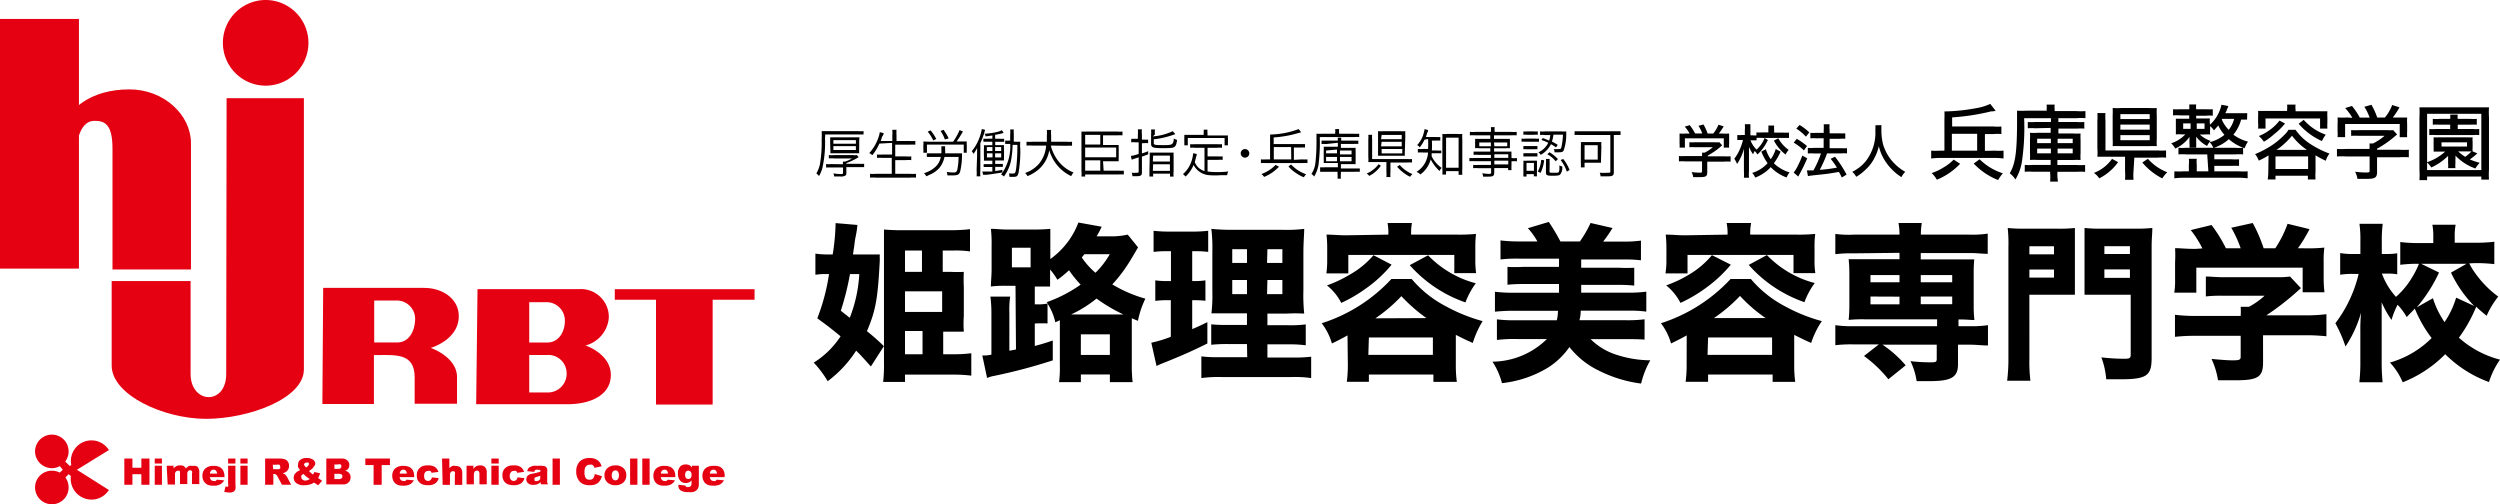
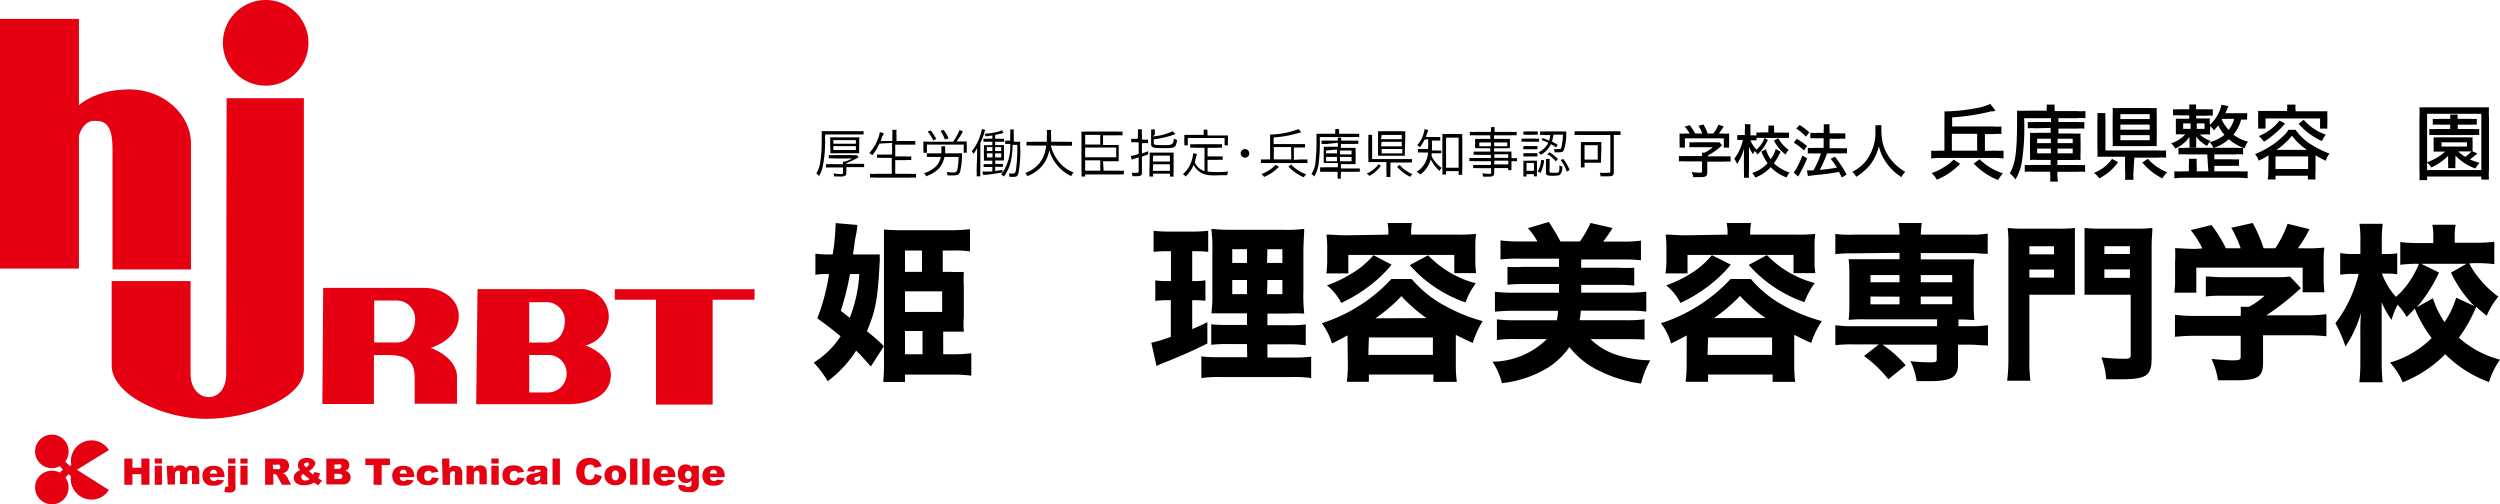
<svg xmlns="http://www.w3.org/2000/svg" width="247.129" height="49.848">
  <path data-name="パス 1" d="M85.561 25.153h1.411a4.086 4.086 0 000 .528c-.2 3.879-.4 4.992-1.274 7.057a19.851 19.851 0 011.675 1.48l-1.285 2.008c-.723-.8-1.021-1.148-1.457-1.561a11.67 11.67 0 01-2.811 3.018 10.512 10.512 0 00-1.379-1.838 8.583 8.583 0 002.651-2.6c-.723-.6-1.148-.941-2.3-1.779a20.173 20.173 0 001.159-4.372h-.2a5.93 5.93 0 00-1.148.069v-2.09a9.182 9.182 0 001.377.08h.333a21.712 21.712 0 00.287-3.1l2.157.184a9.2 9.2 0 01-.161 1.09 6.886 6.886 0 00-.126.769c0 .1-.069.448-.149 1.056zM84 31.418a13.874 13.874 0 00.941-4.326h-.918a27.438 27.438 0 01-.907 3.626zm9.238 3.6h1.067a13.036 13.036 0 001.71-.1v2.215a13.769 13.769 0 00-1.8-.1h-4.754v.723h-2.158a15.9 15.9 0 00.08-1.939V22.686a18.207 18.207 0 001.962.069h4.59a16.068 16.068 0 001.951-.1v2.2a9.479 9.479 0 00-1.549-.092H93.19v2.112h.8a12.731 12.731 0 001.285 0 14.5 14.5 0 000 1.492v2.857a10.971 10.971 0 000 1.561h-2.039zm-2.1-8.147v-2.108h-1.677v2.112zm-1.677 3.963h3.672v-2.032h-3.672zm0 4.188h1.733v-2.3h-1.733z" />
-   <path data-name="パス 2" d="M100.385 28.252h-.941a10.575 10.575 0 00-1.492.069c0-.551.069-.987.069-1.7v-2.3a13.005 13.005 0 00-.069-1.7c.585 0 .952.069 1.687.069h2.513a16.466 16.466 0 001.675-.069v2.985a7.838 7.838 0 002.776-3.608l2.3.413a9.9 9.9 0 01-.5.952h1.675a7.538 7.538 0 001.4-.172l1.021 1.262c-.815 1.388-.815 1.388-1.09 1.8a13.438 13.438 0 01-1.457 1.859 13.1 13.1 0 003.27 1.411 8.87 8.87 0 00-.734 2.192l-.608-.252v4.429a14.918 14.918 0 00.08 1.882h-2.246v-.757h-2.869v.757h-2.157a10.6 10.6 0 00.08-1.652V31.66l-.448.2a5.566 5.566 0 00-.769-1.848v1.962a10.8 10.8 0 00-1.148 0h-.113V34.2c.516-.138.861-.229 1.779-.539v1.962a53.934 53.934 0 01-5.738 1.522 3.443 3.443 0 00-.757.218l-.471-2.225a3.465 3.465 0 00.9-.08v-4.052a12.738 12.738 0 00-.1-1.687h1.954a9.18 9.18 0 00-.08 1.6v3.752l.654-.126zm-.356-1.825h1.848v-1.939h-1.848zm3.443 3.443a13.667 13.667 0 003.35-1.732 12.083 12.083 0 01-1.148-1.423 10.259 10.259 0 01-1.148.941 6.885 6.885 0 00-.723-1.018v1.687h-1.513v1.756h.138a4.59 4.59 0 001.148-.08zm7.1 1.216h.482a16.341 16.341 0 01-2.662-1.572 12.083 12.083 0 01-2.513 1.572zm-3.729 4h2.869v-2.037h-2.867zm.356-9.96c-.115.138-.149.2-.264.321a7.3 7.3 0 001.354 1.515 8.342 8.342 0 001.414-1.831z" />
  <path data-name="パス 3" d="M115.234 24.832a9.893 9.893 0 00-1.2.069v-2.088a13.346 13.346 0 001.561.08h2.3a13.206 13.206 0 001.538-.08v2.088a10.028 10.028 0 00-1.2-.069h-.382v2.949h.252a6.047 6.047 0 001.056-.069v2.02a10.106 10.106 0 00-1.056-.057h-.252v2.857c.574-.241.8-.344 1.5-.689v2.111c-1.377.677-2.375 1.148-4.67 2.054l-.356.172-.516-2.3a13 13 0 001.928-.585v-3.62h-.386a8.629 8.629 0 00-1.148.069v-2.031a7.563 7.563 0 001.216.069h.332v-2.95zm8.033 9.18h-1.722a15.194 15.194 0 00-1.813.069v-2.02a15.057 15.057 0 001.8.057h1.733v-1.147h-3.514a14.678 14.678 0 00.092-2.146v-3.9a15.9 15.9 0 00-.1-2.3 21.206 21.206 0 002.3.092h4.7a14.023 14.023 0 002.18-.092c0 .493-.08 1.331-.08 2.387v3.687a17.992 17.992 0 00.08 2.3 16.608 16.608 0 00-1.744 0h-1.893v1.148h1.965a11.717 11.717 0 001.825-.08v2.066a12.038 12.038 0 00-1.8-.092h-1.99v1.3h2.5a13.767 13.767 0 001.825-.08v2.111a11.612 11.612 0 00-2-.1h-6.812a12.691 12.691 0 00-2.043.1v-2.143a13 13 0 001.756.08h2.777zm-1.457-9.375v1.354h1.457v-1.354zm0 3.041v1.4h1.457v-1.4zm3.441-1.687h1.515v-1.354h-1.48zm0 3.087h1.515v-1.4h-1.48z" />
  <path data-name="パス 4" d="M133.203 33.152c-.654.367-.884.482-1.538.8a6.185 6.185 0 00-1.01-2 15.951 15.951 0 006.885-4.372h2.008a11.223 11.223 0 003.443 2.731 16.536 16.536 0 003.57 1.433 9.548 9.548 0 00-.975 2.157c-.769-.344-.769-.344-1.675-.8v2.915a12.313 12.313 0 00.1 1.733h-2.316v-.723h-6.379v.718h-2.18a12.967 12.967 0 00.1-1.744zm4.039-9.96a5.543 5.543 0 00-.08-1.148h2.41a5.473 5.473 0 00-.08 1.148h4.487a17.3 17.3 0 001.928-.069 11.092 11.092 0 00-.069 1.274v1.32a9.088 9.088 0 00.08 1.285h-2.157v-1.8h-10.477v1.822h-2.168a9.247 9.247 0 00.08-1.3v-1.305a11.68 11.68 0 00-.069-1.228c.643 0 1.2.069 1.928.069zm.321 2.972a12.852 12.852 0 01-2.467 2.3 14.39 14.39 0 01-2.513 1.48 5.221 5.221 0 00-1.411-1.733 12.358 12.358 0 002.3-1.09 8.629 8.629 0 002.3-1.893zm-2.3 8.916h6.38v-1.721h-6.327zm5.744-3.636a15.9 15.9 0 01-2.479-2.169 15.41 15.41 0 01-2.57 2.192zm.161-6.208a10.087 10.087 0 004.716 2.766 7.8 7.8 0 00-1.021 1.893 13.093 13.093 0 01-5.508-3.684z" />
  <path data-name="パス 5" d="M149.636 30.72a17.652 17.652 0 00-1.859.092v-1.974a14.2 14.2 0 001.859.1h4.475v-.861h-3.569a14.115 14.115 0 00-1.526.069v-1.764a13.6 13.6 0 001.526 0h3.569v-.815h-3.936a13.77 13.77 0 00-1.848.08v-1.881a14.139 14.139 0 001.848.1h1.8a7.011 7.011 0 00-.941-1.308l2.066-.62a19.372 19.372 0 011.148 1.928h1.928a11.4 11.4 0 001.056-1.825l2.169.5a14.091 14.091 0 01-.929 1.343h1.914a12.828 12.828 0 001.825-.1v1.947a13.289 13.289 0 00-1.825-.08h-4.083v.815h3.718a13.977 13.977 0 001.526 0v1.765a13.978 13.978 0 00-1.526-.069h-3.718v.769h4.59a13.081 13.081 0 001.847-.1v1.974a11.475 11.475 0 00-1.847-.092h-4.636a3.493 3.493 0 01-.126.941h4.59a13.253 13.253 0 001.847-.092v2.008c-.62-.046-1.239-.046-2.008-.046h-3.327a6.312 6.312 0 002.4 1.492 11 11 0 003.5.6 8.64 8.64 0 00-.907 2.3 12.967 12.967 0 01-4.24-1.31 8.216 8.216 0 01-2.846-2.3 7.4 7.4 0 01-2.077 2.008 11.062 11.062 0 01-4.59 1.561 7.1 7.1 0 00-.941-2.123 7.769 7.769 0 005.382-2.238h-2.911a13.9 13.9 0 00-2.031.092v-2.037a14.31 14.31 0 001.859.092h4.062a4.189 4.189 0 00.115-.941z" />
  <path data-name="パス 6" d="M166.734 33.152c-.654.367-.9.482-1.549.8a5.933 5.933 0 00-1-2 16.065 16.065 0 006.885-4.372h2.008a11.223 11.223 0 003.449 2.738 16.536 16.536 0 003.565 1.426 8.629 8.629 0 00-1.056 2.157c-.769-.344-.769-.344-1.675-.8v2.915a12.311 12.311 0 00.1 1.733h-2.234v-.723h-6.38v.718h-2.22a12.964 12.964 0 00.1-1.744zm4.039-9.96a5.451 5.451 0 00-.091-1.148h2.421a5.38 5.38 0 00-.092 1.148h4.5a17.3 17.3 0 001.928-.069 8.988 8.988 0 00-.069 1.274v1.32a7.656 7.656 0 00.08 1.285h-2.158v-1.8h-10.477v1.822h-2.18a7.747 7.747 0 00.092-1.3v-1.305a11.688 11.688 0 00-.069-1.228c.631 0 1.2.069 1.928.069zm.321 2.972a13.2 13.2 0 01-2.467 2.3 14.391 14.391 0 01-2.513 1.48 5.221 5.221 0 00-1.411-1.733 12.359 12.359 0 002.3-1.09 8.6 8.6 0 002.224-1.898zm-2.3 8.916h6.38v-1.721h-6.328zm5.744-3.636a14.918 14.918 0 01-2.536-2.192 15.5 15.5 0 01-2.582 2.192zm.126-6.231a10.075 10.075 0 004.728 2.766 7.436 7.436 0 00-1.021 1.893 13.093 13.093 0 01-5.508-3.684z" />
  <path data-name="パス 7" d="M183.225 25.044a13.411 13.411 0 00-1.8.08v-2a10.041 10.041 0 001.859.069h4.487a7.009 7.009 0 00-.1-1.148h2.3a7.767 7.767 0 00-.092 1.148h4.751a9.971 9.971 0 001.859-.1v2c-.516 0-1.033-.08-1.8-.08h-4.82v.631h5.29a12.822 12.822 0 00-.057 1.389v3.19a13.207 13.207 0 00.069 1.411c-.47 0-.689-.057-1.572-.057v.667h1.056a11.1 11.1 0 001.859-.1v2.008c-.574 0-1.148-.08-1.813-.08h-1.149v1.939c0 1.274-.654 1.664-2.789 1.664h-1.3a6.794 6.794 0 00-.608-1.974 16.741 16.741 0 001.871.115c.631 0 .723 0 .723-.367V34.07h-5.37a11.108 11.108 0 012.3 2.043l-1.71 1.377a12.233 12.233 0 00-2.41-2.3l1.467-1.146h-2.5a13.268 13.268 0 00-1.8.08v-1.98a11.176 11.176 0 001.859.1h8.2v-.677h-7.067a13.538 13.538 0 00-1.675.057 13.852 13.852 0 00.069-1.411v-3.189a13.949 13.949 0 00-.069-1.4h5.026v-.631zm1.675 2.146v.711h2.869v-.711zm0 2.123v.769h2.869v-.757zm4.969-1.411h3.11v-.711h-3.11zm0 2.169h3.11v-.757h-3.11z" />
  <path data-name="パス 8" d="M200.609 35.47a15.852 15.852 0 00.1 2.169h-2.3a17.3 17.3 0 00.126-2.169V24.453a14.664 14.664 0 00-.069-1.916 15.412 15.412 0 001.71.069h3.221a14.573 14.573 0 001.71-.069v6.6h-4.5zm0-10.328h2.433v-.8h-2.433zm0 2.3h2.433v-.8h-2.433zm12.083 7.941c0 1.779-.5 2.111-3.144 2.111h-1.343a7.918 7.918 0 00-.482-2.169 19.406 19.406 0 002.3.138c.493 0 .6-.069.6-.4v-5.928h-4.564v-6.6a14.711 14.711 0 001.71.069h3.282a15.412 15.412 0 001.71-.069c0 .585-.069 1.021-.069 1.893zm-4.67-10.276h2.525v-.769h-2.525zm0 2.364h2.525v-.838h-2.525z" />
  <path data-name="パス 9" d="M223.708 35.814c0 1.457-.5 1.779-2.731 1.779h-1.721a7.86 7.86 0 00-.643-2.111c.9.08 1.561.138 2.066.138.7 0 .815-.057.815-.356v-2.067h-4.338a18 18 0 00-2.157.1v-2.18a16.8 16.8 0 002.146.115h4.349a6.8 6.8 0 000-.907h.826a7.46 7.46 0 001.538-1.09h-4.085a12.927 12.927 0 00-1.721.069v-1.97c.493 0 .987.069 1.733.069h5.3a8.262 8.262 0 001.285-.069l1.079 1.148-.436.39a25.614 25.614 0 01-2.984 2.3h3.741a16.443 16.443 0 002.2-.115v2.185a18.752 18.752 0 00-2.226-.1h-4.039zm-6-11.257a9.917 9.917 0 00-1.148-1.813l2.054-.5a14.094 14.094 0 011.423 2.3h1.457a11.188 11.188 0 00-.93-2.031l2.123-.47a14.915 14.915 0 011.079 2.5h1.148a10.879 10.879 0 001.216-2.421l2.169.528a14.072 14.072 0 01-1.148 1.893h.528a15.819 15.819 0 002.088-.069 9.338 9.338 0 00-.069 1.388v1.71a11.318 11.318 0 00.08 1.32h-2.157v-2.431H217.11v2.467h-2.18a7.3 7.3 0 00.08-1.331v-1.675a12.067 12.067 0 000-1.389c.631 0 .929.069 2.02.069z" />
  <path data-name="パス 10" d="M244.088 26.037a7.788 7.788 0 00.792 1.239 10.03 10.03 0 002.077 2.043 8.121 8.121 0 00-1.147 1.9c-.5-.413-.723-.6-1.033-.9a14.331 14.331 0 01-1.71 3.064 9.765 9.765 0 004.062 2.169 8.135 8.135 0 00-1.09 2.215 11.957 11.957 0 01-4.326-2.754 12.141 12.141 0 01-4.2 2.777 6.678 6.678 0 00-1.262-1.951 9.5 9.5 0 004.12-2.421 12.622 12.622 0 01-1.664-2.915c-.184.218-.344.356-.8.838a6.152 6.152 0 00-.9-1.216 7.711 7.711 0 00-.6 1.5 9.454 9.454 0 01-.975-1.744v5.795a20.806 20.806 0 00.092 2.111h-2.3a17.034 17.034 0 00.1-2.111v-2.834a19.134 19.134 0 01.069-1.939 11.763 11.763 0 01-1.538 3.351 13.4 13.4 0 00-1-2.3 12.99 12.99 0 002.3-4.877h-.516a7.849 7.849 0 00-1.308.08v-2.141a7.1 7.1 0 001.32.092h.677v-1.24a11.278 11.278 0 00-.092-1.744h2.3a12.838 12.838 0 00-.092 1.744v1.239h.551a6.082 6.082 0 00.975-.069v2.077a5 5 0 00-.929-.069h-.585a7.057 7.057 0 001.389 2.3 8.033 8.033 0 001.618-1.962 8.384 8.384 0 00.654-1.308 13.426 13.426 0 00-1.847.1v-2.25a14.116 14.116 0 001.9.1h1.366v-.582a6.3 6.3 0 00-.092-1.228h2.3a5.594 5.594 0 00-.092 1.148v.631h2a14.667 14.667 0 001.916-.1v2.215a15.352 15.352 0 00-1.928-.1zm-3.589 3.443a8.938 8.938 0 001.148 2.364 8.732 8.732 0 001.147-2.421l1.79.826a11.889 11.889 0 01-2.3-3.3l1.538-.872h-4.487l1.767.861a14.826 14.826 0 01-2.2 3.443z" />
  <path data-name="パス 11" d="M81.554 13.677a11.567 11.567 0 01-.252 2.892 3.007 3.007 0 01-.344.838.964.964 0 00-.264-.264 2.984 2.984 0 00.356-.9 12.772 12.772 0 00.172-2.467 6.117 6.117 0 000-.815h3.557a3.442 3.442 0 00.585 0v.333h-3.787zm1.767 2.559a1.63 1.63 0 000-.264h.218a3.19 3.19 0 00.689-.31h-1.767a3 3 0 00-.528 0v-.333a2.857 2.857 0 00.516 0h1.836a1.87 1.87 0 00.413 0l.184.207a6.472 6.472 0 01-1.216.585v.069h1.216a3.441 3.441 0 00.539 0v.333h-1.756v.5c0 .184 0 .287-.126.344a.872.872 0 01-.493.08h-.585a1.148 1.148 0 00-.08-.31 4.36 4.36 0 00.723.069c.184 0 .23 0 .23-.161v-.493h-1.675v-.333a3.086 3.086 0 00.528 0zm-1.262-2.226a2.433 2.433 0 000-.436h2.9a3.983 3.983 0 00-.023.436v.643a4.35 4.35 0 000 .5h-2.857a2.5 2.5 0 000-.436zm.321.2h2.226v-.356H82.38zm0 .62h2.226v-.383H82.38z" />
  <path data-name="パス 12" d="M86.924 14.195a4.59 4.59 0 01-.7 1.148.872.872 0 00-.3-.207 4.3 4.3 0 00.929-1.6 2.031 2.031 0 00.113-.475l.379.1a.373.373 0 01-.1.275c-.1.126-.069.218-.184.5h1.148v-.551a4.3 4.3 0 000-.551h.413a3.937 3.937 0 000 .551v.551h1.274a4.338 4.338 0 00.585 0v.367a4.59 4.59 0 00-.585 0h-1.4v1.158h1.033a3.306 3.306 0 00.551 0v.367a3.442 3.442 0 00-.551 0h-1.033v1.354h1.434a4.66 4.66 0 00.62 0v.379a3.339 3.339 0 00-.608 0h-3.328a3.339 3.339 0 00-.608 0v-.379a4.59 4.59 0 00.608 0h1.538v-1.575h-.918a3.338 3.338 0 00-.539 0v-.333a3.145 3.145 0 00.539 0h.952v-1.148z" />
  <path data-name="パス 13" d="M94.212 14.011a5.738 5.738 0 00.642-1.152l.333.138a10.626 10.626 0 01-.62.987h1a3.443 3.443 0 000 .39v.39a3.247 3.247 0 000 .333h-.3v-.8H91.63v.8h-.356a1.79 1.79 0 000-.344v-.367a2.042 2.042 0 000-.4l.551.023zm.413 1.148h.47v.264a6.965 6.965 0 01-.183 1.536c-.092.3-.252.379-.711.379h-.547a1.147 1.147 0 00-.069-.344 4.739 4.739 0 00.666.057c.252 0 .321-.057.39-.321a6.541 6.541 0 00.113-1.216h-1.392a2.421 2.421 0 01-.5 1.079 2.6 2.6 0 01-.907.654l-.39.184a.952.952 0 00-.23-.31 2.846 2.846 0 001.148-.643 1.756 1.756 0 00.516-.964h-1.381v-.355h1.436a4.3 4.3 0 000-.5 1.044 1.044 0 000-.2h.379a1.216 1.216 0 000 .3v.4zm-2.371-1.274a4 4 0 00-.551-.872l.287-.126a4.59 4.59 0 01.562.849zm1.148-.1a3.684 3.684 0 00-.425-.838l.3-.115a5.026 5.026 0 01.5.849z" />
  <path data-name="パス 14" d="M96.587 15.4v-.769a3.821 3.821 0 01-.367.6v-.069l-.161-.218a4.188 4.188 0 00.643-1.044 4.785 4.785 0 00.355-1.151l.333.092a1.377 1.377 0 00-.092.287 8.561 8.561 0 01-.39 1.021v2.639a4.923 4.923 0 000 .643h-.367a4.785 4.785 0 000-.643zm1.515-2.008l-.666.092a.666.666 0 00-.115-.264 6.885 6.885 0 001.217-.171 1.733 1.733 0 00.5-.184l.172.275a5.474 5.474 0 01-.838.184v.39h.453a2.432 2.432 0 00.436 0v.3h-.884v.335h.872a1.882 1.882 0 000 .436v.62a4.235 4.235 0 000 .459h-.872v.344h.757v.287h-.757v.413l.711-.115v.256c-.631.1-1.148.184-1.6.23h-.31l-.069-.321h.987v-.448h-.861v-.287h.861v-.344h-.838a2.639 2.639 0 000-.448V14.8a2.571 2.571 0 000-.448 3.086 3.086 0 00.436 0h.4v-.344h-.884v-.3a2 2 0 00.425 0h.459zm-.551 1.147v.39h.551v-.39zm.011.62v.4h.551v-.4zm1.407-.23v-.39h-.6v.39zm0 .631v-.4h-.6v.4zm1.5-1.549h.39a3.328 3.328 0 000 .7 12.7 12.7 0 01-.161 2.3c-.08.379-.172.47-.47.47h-.44a1.239 1.239 0 00-.057-.333 2.789 2.789 0 00.448 0c.172 0 .207-.08.275-.528a19.014 19.014 0 00.115-2.3h-.47a9.685 9.685 0 01-.115 1.3 3.982 3.982 0 01-.746 1.829 1.354 1.354 0 00-.275-.2 4.647 4.647 0 00.9-3.018h-.499v-.333a1.629 1.629 0 00.356 0h.138v-.5a3.6 3.6 0 000-.6h.356a3.672 3.672 0 000 .482v.723z" />
  <path data-name="パス 15" d="M103.873 14.39a4.166 4.166 0 00.849 1.664 3.615 3.615 0 001.4 1 1.354 1.354 0 00-.23.356 4.062 4.062 0 01-2.169-2.559 3.236 3.236 0 01-1.01 1.859 3.948 3.948 0 01-1.148.7 1.2 1.2 0 00-.23-.31 3.19 3.19 0 001.366-.907 3.144 3.144 0 00.711-1.8h-1.365a3.628 3.628 0 00-.574 0v-.382a3.592 3.592 0 00.585 0h1.425v-.608a3.557 3.557 0 000-.562h.424a2.387 2.387 0 000 .539v.631h1.492a3.625 3.625 0 00.574 0v.4a3.833 3.833 0 00-.574 0z" />
  <path data-name="パス 16" d="M109.095 16.868h1.468a3 3 0 00.528 0v.379a3.546 3.546 0 00-.539 0h-3.282v.207h-.367a2.789 2.789 0 000-.562v-3.891a3.328 3.328 0 00.528 0h3a2.3 2.3 0 00.528 0v.38a3 3 0 00-.528 0h-1.394v.952h1.549a3.3 3.3 0 000 .367v.861a3.534 3.534 0 000 .379h-1.549zm-.332-2.582v-.952h-1.493v.952zm1.572 1.262v-.967h-3.065v.964zm-3.064.3v1.021h1.492v-1.022z" />
  <path data-name="パス 17" d="M112.48 13.311a3.592 3.592 0 000-.528h.4a2.3 2.3 0 000 .516v.5h.2a2.363 2.363 0 00.413 0v.354a2.559 2.559 0 00-.425 0h-.187v1.01a5.246 5.246 0 00.62-.218v.31l-.62.229v1.579c0 .275-.115.356-.562.356h-.379a1.021 1.021 0 00-.069-.344 2.845 2.845 0 00.516 0c.138 0 .172 0 .172-.149v-1.373l-.356.115-.333.115-.08-.367a3.993 3.993 0 00.769-.2v-1.148h-.31a2.558 2.558 0 00-.425 0v-.344h.654zm1.48.172a5.348 5.348 0 001.962-.516l.264.287a8.686 8.686 0 01-2.134.516v.356c0 .2.092.218.929.218s1.01 0 1.056-.654a1.079 1.079 0 00.321.138c-.057.425-.126.6-.275.7s-.379.115-1.148.115c-1 0-1.148-.069-1.148-.448v-.884a3.443 3.443 0 000-.516h.379a2.823 2.823 0 000 .493zm-.31 2a3.441 3.441 0 000-.4h2.364a3.142 3.142 0 000 .4v1.457a2.524 2.524 0 000 .516h-.356v-.287h-1.667v.284h-.367v-.516zm.31.482h1.687v-.585h-1.656zm0 .929h1.687v-.654h-1.656z" />
  <path data-name="パス 18" d="M119.066 14.608h-.914a3.074 3.074 0 00-.5 0v-.356a3.167 3.167 0 00.5 0h2.146a3.086 3.086 0 00.5 0v.356a2.88 2.88 0 00-.5 0h-.929v.85h1a2.822 2.822 0 00.493 0v.344a3.155 3.155 0 00-.493 0h-1v1.148a5.3 5.3 0 00.838.057 8.716 8.716 0 001.216-.057.987.987 0 00-.115.367h-.631a6.886 6.886 0 01-1.148 0 1.87 1.87 0 01-1.538-1.01 3.443 3.443 0 01-.792 1.148 1.377 1.377 0 00-.264-.241 2.834 2.834 0 00.7-.918 3.293 3.293 0 00.31-1.148l.356.069a.8.8 0 01-.057.275c-.057.207-.1.425-.138.539a1.629 1.629 0 00.4.574 1.744 1.744 0 00.562.31zm-.08-1.457a3.246 3.246 0 000-.333h.379a1.021 1.021 0 000 .321v.252h2.02a2.879 2.879 0 000 .344v.275a2.913 2.913 0 000 .356h-.333v-.723h-3.638v.723h-.344a2.766 2.766 0 000-.356v-.333a2.709 2.709 0 000-.344h1.916z" />
  <path data-name="パス 19" d="M123.496 15.159a.425.425 0 11-.425-.425.436.436 0 01.425.425z" />
  <path data-name="パス 20" d="M128.728 15.755a3.121 3.121 0 00.516 0v.367a3.442 3.442 0 00-.516 0h-3.569a3.328 3.328 0 00-.516 0v-.367a3.122 3.122 0 00.516 0h.39v-2.031a3.911 3.911 0 000-.425 8.4 8.4 0 002.823-.539l.252.31-.241.069a10.993 10.993 0 01-2.479.448v.654h3.1v.344a2.571 2.571 0 00-.459 0h-.643v1.216zm-2.3.723a4.12 4.12 0 01-1.469 1.01 1.5 1.5 0 00-.264-.287 3.649 3.649 0 001.4-.9zm1.2-1.939h-1.711v1.216h1.726zm0 1.721a3.638 3.638 0 001.48.964c-.126.149-.126.161-.23.3a3.959 3.959 0 01-.838-.47 3.442 3.442 0 01-.677-.6z" />
  <path data-name="パス 21" d="M131.985 13.093a1.227 1.227 0 000-.333h.39a1.274 1.274 0 000 .333v.126h1.446a3.442 3.442 0 00.539 0v.331a3.1 3.1 0 00-.528 0h-3.371a17.294 17.294 0 01-.126 2.754 3.442 3.442 0 01-.425 1.148.952.952 0 00-.275-.252 2.456 2.456 0 00.4-1.148 18.589 18.589 0 00.1-2.375v-.459a4.246 4.246 0 00.574 0h1.276zm-.9 1.147a2.375 2.375 0 00-.448 0v-.344h1.6a1.63 1.63 0 000-.287h.348a1.686 1.686 0 000 .287h1.239a2.536 2.536 0 00.448 0v.333a2.536 2.536 0 00-.448 0h-1.274v.39h1.457a3.845 3.845 0 000 .425v.757a3.845 3.845 0 000 .425h-1.457v.424h1.87v.333a3.65 3.65 0 00-.539 0h-1.331v.161a2.938 2.938 0 000 .516h-.333a2.938 2.938 0 000-.516v-.161h-1.721v-.448a2.719 2.719 0 00.47 0h1.285v-.425h-1.4a3.651 3.651 0 000-.436v-.746a3.44 3.44 0 000-.425h1.4v-.39zm0 .643v.275h1.079v-.378zm0 .631v.425h1.079v-.425zm1.377-.252h1.143v-.379h-1.147zm0 .677h1.143v-.425h-1.147z" />
  <path data-name="パス 22" d="M136.497 16.387a3.064 3.064 0 01-1.148 1 1.239 1.239 0 00-.252-.241 2.3 2.3 0 00.666-.39 2.513 2.513 0 00.516-.528zm.952.6a2.857 2.857 0 000 .516h-.4a2.938 2.938 0 000-.516v-.964h-1.79a2.707 2.707 0 000-.5v-1.73a2.719 2.719 0 000-.47h.379a2.788 2.788 0 000 .47v1.928h3.443a3.167 3.167 0 00.5 0v.344a3.316 3.316 0 00-.5 0h-1.632zm1.423-2.077a4.287 4.287 0 000 .482h-2.65v-2.425a3.993 3.993 0 00.562 0h1.618a3.558 3.558 0 00.516 0 4.587 4.587 0 000 .482zm-2.352-1.148h2.043v-.425h-1.986zm0 .7h2.043v-.448h-1.986zm.057.7h2.043v-.436h-2.043zm1.79 1.148a3.248 3.248 0 00.689.6 2.857 2.857 0 00.574.3 1.388 1.388 0 00-.243.267 4.108 4.108 0 01-1.285-1z" />
  <path data-name="パス 23" d="M140.82 13.804a4.04 4.04 0 01-.482.769.608.608 0 00-.252-.229 2.674 2.674 0 00.677-1.3 1.147 1.147 0 00.057-.287l.344.1a.444.444 0 01-.092.287 2.694 2.694 0 01-.126.4h.929a4.588 4.588 0 00.5 0v.356a3.443 3.443 0 00-.5 0h-.333a7.437 7.437 0 010 .975h.448a2.685 2.685 0 00.482 0v.275h-.952v.3a3.133 3.133 0 00.987 1.148 1.044 1.044 0 00-.207.31 4.3 4.3 0 01-.872-1.148 2.7 2.7 0 01-1.033 1.492.792.792 0 00-.375-.258 2.433 2.433 0 001.147-1.916h-.459a3.729 3.729 0 00-.551 0v-.356a3.306 3.306 0 00.551 0h.459a9.18 9.18 0 000-.975zm2.126 3.446h-.367a4.218 4.218 0 000-.585v-2.872a4.3 4.3 0 000-.551 2.627 2.627 0 00.47 0h1.033a2.627 2.627 0 00.47 0 3.6 3.6 0 000 .551v2.857a4.717 4.717 0 000 .631h-.367v-.367h-1.239zm0-.666h1.239v-2.975h-1.239z" />
  <path data-name="パス 24" d="M147.376 15.308h-1.216a3.019 3.019 0 00-.493 0v-.321h1.652v-.333h-1.09a2.168 2.168 0 00-.413 0v-.574a3.435 3.435 0 000-.356h1.5v-.344h-1.443a3.831 3.831 0 00-.574 0v-.345a3.442 3.442 0 00.585 0h1.492a2.3 2.3 0 000-.47h.379a1.607 1.607 0 000 .47h1.572a3.558 3.558 0 00.6 0v.344a4.222 4.222 0 00-.585 0h-1.656v.346h1.572a3.27 3.27 0 000 .356v.218a3.441 3.441 0 000 .356 2.226 2.226 0 00-.413 0h-1.152v.333h1.721a4.217 4.217 0 000 .436v.201a2.96 2.96 0 00.539 0v.321a3.179 3.179 0 00-.539 0v.356a5.047 5.047 0 000 .516h-.333v-.207h-1.372v.425c0 .356-.1.425-.608.425h-.493a.849.849 0 00-.092-.333 4.9 4.9 0 00.643.057c.2 0 .241 0 .241-.138v-.422h-1.275a3.166 3.166 0 00-.5 0v-.321a2.937 2.937 0 00.493 0h1.262v-.367h-1.553a3.752 3.752 0 00-.574 0v-.321q.287.014.574 0h1.549zm-1.148-1.228v.379h1.148v-.379zm1.492.379h1.273v-.379h-1.307zm1.373 1.147v-.356h-1.373v.356zm-1.377.643h1.377v-.367h-1.373z" />
  <path data-name="パス 25" d="M150.405 13.701a1.905 1.905 0 00.413 0h.9a1.767 1.767 0 00.413 0v.31h-1.313a2.168 2.168 0 00-.413 0zm.184-.711a1.629 1.629 0 00.379 0h.666a1.7 1.7 0 00.379 0v.333a1.917 1.917 0 00-.379 0h-.666a1.859 1.859 0 00-.379 0zm0 1.446h1.044a2.294 2.294 0 00.344 0v.321a1.572 1.572 0 00-.344 0h-.7a1.423 1.423 0 00-.344 0zm0 .711h1.389v.321h-1.389zm0 2.3v-1.141a2.363 2.363 0 000-.425 2.294 2.294 0 00.425 0h.918v1.125a3.745 3.745 0 000 .425h-.31v-.218h-.723v.241zm.31-.562h.734v-.78h-.734zm1.744-1.044a3.822 3.822 0 01-.356 1.251l-.275-.138a2.754 2.754 0 00.333-1.148zm-.138-2.192c.3.1.39.149.631.252a2.985 2.985 0 00.115-.551h-.496a2.123 2.123 0 00-.516 0v-.36a3.087 3.087 0 00.528 0h1.588a2.72 2.72 0 00.47 0 2.436 2.436 0 010 .252 4.785 4.785 0 01-.252 1.629c-.08.149-.2.184-.47.184h-.428a.826.826 0 00-.08-.321 2.605 2.605 0 00.493 0c.172 0 .23 0 .275-.275a6.531 6.531 0 00.138-1.148h-.941a3.361 3.361 0 01-.149.677c.207.115.31.161.574.333l-.172.252a3.97 3.97 0 00-.5-.321 2.5 2.5 0 01-1.01 1.056.975.975 0 00-.229-.252 2 2 0 00.975-.941 4.338 4.338 0 00-.677-.275zm.666 3.3c0 .1 0 .126.321.126h.4c.184 0 .218-.069.252-.287a4.164 4.164 0 000-.448.757.757 0 00.287.115 1.111 1.111 0 01-.2.792c-.1.1-.252.126-.78.126s-.631-.057-.631-.321v-.929a2.225 2.225 0 000-.413h.367a1.606 1.606 0 000 .39zm0-1.9a4.223 4.223 0 01.838.677l-.23.218a2.788 2.788 0 00-.826-.7zm1.354.666a3.947 3.947 0 01.631 1.09l-.275.161a3.981 3.981 0 00-.608-1.148z" />
  <path data-name="パス 26" d="M156.2 13.345a3.822 3.822 0 00-.551 0v-.367h4.544v.367a3.764 3.764 0 00-.539 0h-.125v3.672c0 .333-.115.413-.62.413h-.69a1.331 1.331 0 00-.08-.356 5.519 5.519 0 00.815 0c.2 0 .23 0 .23-.138v-3.591zm2.066 2.364a3.355 3.355 0 000 .379h-1.63v.459h-.367a2.424 2.424 0 000-.413v-1.641a2.5 2.5 0 000-.448h2.031a2.078 2.078 0 000 .436zm-1.629.069h1.3v-1.423h-1.3z" />
  <path data-name="パス 27" d="M168.765 17.017c0 .413-.126.493-.757.493h-.631a1.536 1.536 0 00-.161-.5 6.806 6.806 0 00.734.057c.252 0 .3 0 .3-.138v-.975h-1.631a4.75 4.75 0 00-.654 0v-.528a5.107 5.107 0 00.654 0h1.629a3.026 3.026 0 000-.333h.252a3.717 3.717 0 00.815-.539h-1.755a3.993 3.993 0 00-.562 0v-.493a4.244 4.244 0 00.574 0h1.962a2.054 2.054 0 00.425 0l.275.3c-.08.08-.138.115-.149.138a6.885 6.885 0 01-1.262.872v.08h1.584a5.3 5.3 0 00.666 0v.528a5.256 5.256 0 00-.677 0h-1.631zm-1.744-3.821a3.74 3.74 0 00-.482-.677l.493-.149a5.736 5.736 0 01.539.826h.7a3.11 3.11 0 00-.379-.757l.5-.138a5.92 5.92 0 01.413.9h.55a3.179 3.179 0 00.516-.872l.516.161a5.448 5.448 0 01-.482.711h.333a5.427 5.427 0 00.689 0v.964a2.549 2.549 0 000 .425h-.528v-.918h-3.844v.918h-.528a2.43 2.43 0 000-.425v-.964a5.417 5.417 0 00.666 0z" />
  <path data-name="パス 28" d="M174.758 13.839a4.487 4.487 0 01-1.033 1.434 1.515 1.515 0 00-.275-.344 4.163 4.163 0 00-.161.321 3.9 3.9 0 01-.4-.734v2.364a5.215 5.215 0 000 .689h-.5a5.456 5.456 0 000-.689v-2.169a4.947 4.947 0 01-.677 1.5 2.375 2.375 0 00-.275-.516 4.59 4.59 0 00.608-1.079 6.572 6.572 0 00.252-.769h-.138a2.3 2.3 0 00-.425 0v-.5a2.169 2.169 0 00.425 0h.321v-.482a3.446 3.446 0 000-.585h.551v1.1h.252a1.572 1.572 0 00.356 0v.493h-.6a2.639 2.639 0 00.6.918 2.983 2.983 0 00.792-1.148zm1.26 1.149a6.219 6.219 0 01-.666 1.148 2.674 2.674 0 00.528.425 3.683 3.683 0 001.021.482 1.652 1.652 0 00-.287.5 4.028 4.028 0 01-1.572-1.021 3.993 3.993 0 01-1.538 1.033 1.446 1.446 0 00-.3-.459 3.443 3.443 0 001.526-.964 5.048 5.048 0 01-.62-1.148l.448-.23a3.592 3.592 0 00.482.987 3.443 3.443 0 00.493-1.01zm-1.216-2.157a2.179 2.179 0 000-.425h.574a3.91 3.91 0 000 .425v.275h.861a4.464 4.464 0 00.608 0v.528h-2.6a4.661 4.661 0 00-.62 0v-.546a4.592 4.592 0 00.62 0h.562zm.987.838a3.442 3.442 0 001.021 1.148 2.649 2.649 0 00-.31.459 4.429 4.429 0 01-1.148-1.377z" />
  <path data-name="パス 29" d="M177.613 13.724a6.313 6.313 0 011.01.711l-.3.436a5.233 5.233 0 00-1.01-.769zm1.033 1.928a15.871 15.871 0 01-.757 1.561l-.126.241-.459-.4a2.594 2.594 0 00.344-.528 9.94 9.94 0 00.516-1.148zm-.757-3.3a5.358 5.358 0 01.964.734l-.333.425a4.977 4.977 0 00-.952-.8zm1.652 1.32a4.464 4.464 0 00-.585 0v-.539a3.787 3.787 0 00.585 0h.734v-.264a3.445 3.445 0 000-.585h.585a2.787 2.787 0 000 .585v.31h.987a3.993 3.993 0 00.562 0v.539a3.66 3.66 0 00-.562 0h-.987v.929h1.147a4.166 4.166 0 00.574 0v.516a4.166 4.166 0 00-.574 0h-1.4a11.822 11.822 0 01-.722 1.625 14.125 14.125 0 001.7-.218 7.881 7.881 0 00-.62-.872l.425-.207a11.774 11.774 0 011.148 1.767l-.47.287c-.138-.275-.184-.367-.287-.551-.792.138-1.148.2-2.054.287-.654.069-.826.092-1.01.126l-.1-.562h.643a9.639 9.639 0 00.746-1.675h-.7a4.52 4.52 0 00-.6 0v-.551a4.177 4.177 0 00.6 0h.964v-.952z" />
  <path data-name="パス 30" d="M185.978 12.37v.551a5.737 5.737 0 00.161 1.331 4.59 4.59 0 00.849 1.607 5 5 0 00.792.757 3.674 3.674 0 00.562.367 1.722 1.722 0 00-.379.528 5.279 5.279 0 01-1.48-1.4 4.59 4.59 0 01-.757-1.664 4.464 4.464 0 01-.425 1.148 3.821 3.821 0 01-.861 1.148 4.589 4.589 0 01-.952.734 1.652 1.652 0 00-.39-.493 4.05 4.05 0 001.331-1.044 4.59 4.59 0 00.952-3.075 2.933 2.933 0 000-.482z" />
  <path data-name="パス 31" d="M193.761 16.191a6.529 6.529 0 01-2.3 1.572 2.7 2.7 0 00-.516-.654 5.348 5.348 0 001.148-.539 4.866 4.866 0 001.033-.792zm3.443-1.3a5.462 5.462 0 00.849 0v.78a5.932 5.932 0 00-.849-.057h-5.454a5.806 5.806 0 00-.849.057v-.78a5.576 5.576 0 00.849 0h.459v-3.175a6.189 6.189 0 000-.7 18.361 18.361 0 003.121-.321 5.358 5.358 0 001.411-.425l.528.677-.218.057h-.2a21.872 21.872 0 01-3.879.6v.9h4.089a4.82 4.82 0 00.78 0v.746a4.9 4.9 0 00-.78 0h-.849v1.664zm-1.759-1.661h-2.5v1.664h2.5zm.241 2.513a5.738 5.738 0 002.3 1.388 4.9 4.9 0 00-.471.666 6.724 6.724 0 01-2.41-1.629z" />
  <path data-name="パス 32" d="M202.308 10.821a1.846 1.846 0 000-.482h.8a1.871 1.871 0 000 .482v.161h2.157a6.208 6.208 0 00.884 0v.7a5.22 5.22 0 00-.849 0h-5.21a22.834 22.834 0 01-.23 4.349 4.865 4.865 0 01-.631 1.71 2.444 2.444 0 00-.562-.608c.562-.964.723-2.1.723-5.3v-.894a7.231 7.231 0 00.941 0h2.008zm-1.148 1.859a4.108 4.108 0 00-.711 0v-.62a4.1 4.1 0 00.711 0h1.572a1.6 1.6 0 000-.367h.746a2.448 2.448 0 000 .367h1.836a4.074 4.074 0 00.723 0v.654a4.188 4.188 0 00-.723 0h-1.836v.482h1.434a6.585 6.585 0 00.757 0 4.523 4.523 0 000 .654v1.289a4.589 4.589 0 000 .677 6.723 6.723 0 00-.757 0h-1.537v.493h1.893a5.3 5.3 0 00.849 0v.677a6.529 6.529 0 00-.884 0h-1.858v.153a4.876 4.876 0 00.057.815h-.772a4.994 4.994 0 000-.826v-.149h-1.661a5.99 5.99 0 00-.849 0v-.677a4.878 4.878 0 00.78 0h1.779v-.493h-1.285a6.588 6.588 0 00-.757 0 5.638 5.638 0 000-.689v-1.338a5.11 5.11 0 000-.654 6.542 6.542 0 00.769 0h1.274v-.482zm.218 1.033v.436h1.354v-.436zm0 .975v.47h1.354v-.47zm2.02-.539h1.492v-.436h-1.492zm0 1.01h1.492v-.47h-1.492z" />
  <path data-name="パス 33" d="M209.376 16.03a5.129 5.129 0 01-1.859 1.6 2.146 2.146 0 00-.528-.539 3.89 3.89 0 001.79-1.388zm1.526.884a5.105 5.105 0 000 .861h-.838a5.418 5.418 0 000-.861v-1.423h-2.735a4.745 4.745 0 000-.815v-2.731a4.661 4.661 0 000-.769h.8a4.484 4.484 0 000 .769v2.926h5.152a5.338 5.338 0 00.838 0v.712a5.622 5.622 0 00-.838 0h-2.3zm2.3-3.213a6.5 6.5 0 000 .746 7.5 7.5 0 00-.8 0h-2.762a7.815 7.815 0 00-.8 0 6.583 6.583 0 000-.757v-2.3a6.563 6.563 0 000-.711 8.48 8.48 0 00.849 0h2.731a7.482 7.482 0 00.78 0 6.705 6.705 0 000 .746zm-3.6-1.928h2.9v-.49h-2.9zm0 1.044h2.9v-.5h-2.9zm0 1.044h2.9v-.5h-2.9zm2.72 1.836a4.9 4.9 0 001.916 1.331 3.178 3.178 0 00-.493.608 6.289 6.289 0 01-1.974-1.572z" />
  <path data-name="パス 34" d="M222.125 11.82h-.585a3.878 3.878 0 01-.769 1.492 4.132 4.132 0 001.446.689 2.7 2.7 0 00-.333.654 4.51 4.51 0 01-1.561-.9 4.05 4.05 0 01-1.526.872 1.824 1.824 0 00-.367-.574 3.7 3.7 0 001.457-.723 3.935 3.935 0 01-.608-.929l-.425.493a1.7 1.7 0 00-.379-.425v.3a3.288 3.288 0 000 .528 3.522 3.522 0 00-.608 0h-.413a3.03 3.03 0 001.067.631 1.709 1.709 0 00-.344.5 3.179 3.179 0 01-1.079-.918v1.079h-.666a1.792 1.792 0 000-.4v-.651a3.442 3.442 0 01-1.411 1.148 1.674 1.674 0 00-.4-.516 3.442 3.442 0 001.4-.884h-.333a3.844 3.844 0 00-.6 0v-1.548h1.32v-.331h-.9a3.9 3.9 0 00-.7 0v-.609a5.474 5.474 0 00.7 0h.9a2.55 2.55 0 000-.47h.688a2.177 2.177 0 000 .47h.952a5.267 5.267 0 00.688 0v.64a3.8 3.8 0 00-.666 0h-.975v.275h1.354a2.574 2.574 0 000 .493v.132a3.729 3.729 0 001.147-1.985l.666.126c0 .08 0 .08-.138.367 0 .08-.057.161-.149.344h2.169zm-3.936 3.443h-2.054a5.106 5.106 0 00-.792 0v-.655a4.876 4.876 0 00.792 0h4.785a4.82 4.82 0 00.815 0v.654a5.358 5.358 0 00-.815 0h-2.031v.482h1.721a3.994 3.994 0 00.723 0v.654a6.5 6.5 0 00-.723 0h-1.721v.54h2.41a8.205 8.205 0 00.884 0v.689a6.884 6.884 0 00-.884-.057h-5.489a6.539 6.539 0 00-.872.057v-.689a8.317 8.317 0 00.872 0h.562v-.677a2.65 2.65 0 000-.562h.78a2.72 2.72 0 000 .562v.677h1.148zm-2.379-3.065v.54h.734v-.54zm1.343.539h.769v-.539h-.769zm2.467-.941a3.374 3.374 0 00.69 1.042 2.857 2.857 0 00.539-1.09h-1.147z" />
  <path data-name="パス 35" d="M224.248 15.365a10.328 10.328 0 01-.964.516 2.043 2.043 0 00-.367-.643 9.962 9.962 0 001.859-1.01 8.183 8.183 0 001.044-.9 2.17 2.17 0 00.4-.5h.7a5.232 5.232 0 001.561 1.469 9.284 9.284 0 001.79.884 2.431 2.431 0 00-.367.711 10.213 10.213 0 01-1.01-.539v1.618a5.215 5.215 0 000 .769h-.757v-.367h-3.2v.366h-.769a5.513 5.513 0 00.057-.769zm1.836-4.526a2.37 2.37 0 000-.5h.838a1.718 1.718 0 000 .5V11h3.144a4.419 4.419 0 000 .574v.565a4.419 4.419 0 000 .574h-.723v-1h-5.393v1h-.734a3.03 3.03 0 000-.574v-.6a4.7 4.7 0 000-.574h2.869zm-.207 1.37a6.08 6.08 0 01-1.067 1.044 5.635 5.635 0 01-1.021.757 2.582 2.582 0 00-.5-.562 4.589 4.589 0 001.01-.551 4.5 4.5 0 001.033-.975zm-.941 4.5h3.225v-1.252h-3.224zm3.11-1.893a6.185 6.185 0 01-1.48-1.4 7.253 7.253 0 01-.884.907 4.593 4.593 0 01-.654.493zm-.321-2.972a5.186 5.186 0 002.18 1.469 3.52 3.52 0 00-.379.631 6.529 6.529 0 01-2.3-1.71z" />
-   <path data-name="パス 36" d="M234.977 16.983c0 .574-.184.7-1.056.7h-.884a2.294 2.294 0 00-.23-.711 7.6 7.6 0 001.021.08c.367 0 .413 0 .413-.2v-1.384h-2.3a6.726 6.726 0 00-.93 0v-.746a6.965 6.965 0 00.918 0h2.3v-.08a2.923 2.923 0 000-.459h.344a5.439 5.439 0 001.145-.757h-2.513a7.575 7.575 0 00-.792 0v-.562q.4.02.8 0h2.754a3.661 3.661 0 00.6 0l.39.425-.218.184a9.973 9.973 0 01-1.767 1.228v.1h2.215a6.886 6.886 0 00.93 0v.746a6.794 6.794 0 00-.941 0h-2.2zm-2.444-5.336a5.036 5.036 0 00-.711-.964l.677-.207a7.394 7.394 0 01.769 1.148h.975a5.107 5.107 0 00-.525-1.067l.7-.2a6.881 6.881 0 01.574 1.262h.757a4.338 4.338 0 00.723-1.239l.723.23a7.705 7.705 0 01-.666 1.01h1.423a5.5 5.5 0 000 .666v.677a5.055 5.055 0 000 .6h-.734v-1.308h-5.4v1.3h-.746a4.351 4.351 0 000-.6v-.677a5.173 5.173 0 000-.666 7.322 7.322 0 00.941 0z" />
  <path data-name="パス 37" d="M245.282 17.753v-.3h-5.359v.356h-.757a7.906 7.906 0 000-1.021v-5.2a8.425 8.425 0 000-.975h6.874a7.571 7.571 0 000 .975v5.152a7.076 7.076 0 000 1.01zm-5.359-.941h5.359v-5.566h-5.359zm4.969-1.652a6.474 6.474 0 01-.746.6 6.75 6.75 0 00.975.333 3.143 3.143 0 00-.425.562 5.015 5.015 0 01-1.974-1.274 2.427 2.427 0 010 .39v.356a2.918 2.918 0 000 .493h-.723a3.159 3.159 0 000-.5v-.711a5.738 5.738 0 01-1.664 1.148 2.167 2.167 0 00-.436-.516 5.083 5.083 0 001.813-1.056h-1.146a4.088 4.088 0 000-.425v-.987a3.178 3.178 0 00.528 0h2.8a3.248 3.248 0 00.528 0 2.435 2.435 0 000 .448v.551a1.914 1.914 0 000 .39zm-3.741-2.834a5.049 5.049 0 00-.666 0v-.574a4.67 4.67 0 00.677 0h1.044a2.185 2.185 0 000-.425h.746a1.378 1.378 0 000 .425h1.228a4.589 4.589 0 00.654 0v.574a4.589 4.589 0 00-.654 0h-1.228v.425h1.492a3.087 3.087 0 00.631 0v.6a4.9 4.9 0 00-.62 0h-3.684a5.1 5.1 0 00-.631 0v-.6a3.133 3.133 0 00.643 0h1.423v-.426zm.2 2.157h2.515v-.413h-2.52zm1.641.482a4.475 4.475 0 00.7.539 4.177 4.177 0 00.62-.539z" />
  <path data-name="パス 38" d="M12.29 45.327h.8v.91h.884v-.91h.8v2.593h-.8v-1.044h-.884v1.044h-.8z" fill="#e50012" />
  <path data-name="パス 39" d="M15.296 45.327h.711v.493h-.711zm0 .711h.711v1.882h-.711z" fill="#e50012" />
  <path data-name="パス 40" d="M16.478 46.038h.677v.275a.9.9 0 01.287-.241.872.872 0 01.367-.069.78.78 0 01.356.069.608.608 0 01.207.241.988.988 0 01.321-.252.769.769 0 01.344 0 .643.643 0 01.493.08.8.8 0 01.172.562v1.148h-.723v-1.067a.287.287 0 000-.2.207.207 0 00-.184-.1.241.241 0 00-.2.092.436.436 0 00-.08.3v.975h-.723v-1.032a.563.563 0 000-.172.241.241 0 00-.069-.115.321.321 0 00-.138 0 .264.264 0 00-.207.1.425.425 0 00-.08.3v.964h-.723z" fill="#e50012" />
  <path data-name="パス 41" d="M22.193 47.163h-1.446a.471.471 0 00.092.252.333.333 0 00.275.126.447.447 0 00.207 0l.126-.126.711.069a1.033 1.033 0 01-.4.4 1.274 1.274 0 01-.654.126 1.434 1.434 0 01-.6-.1.975.975 0 01-.356-.333 1.044 1.044 0 01-.138-.539.941.941 0 01.287-.723 1.147 1.147 0 01.78-.264 1.377 1.377 0 01.631.115.815.815 0 01.356.356 1.331 1.331 0 01.129.608zm-.734-.344a.482.482 0 00-.115-.3.287.287 0 00-.241-.092.31.31 0 00-.264.138.471.471 0 00-.092.252z" fill="#e50012" />
  <path data-name="パス 42" d="M22.549 46.037h.723v1.825a1.632 1.632 0 010 .493.425.425 0 01-.184.241.757.757 0 01-.39.092 2.467 2.467 0 01-.528-.069l.115-.516h.126a.2.2 0 00.138 0 .447.447 0 000-.252zm0-.711h.723v.493h-.723z" fill="#e50012" />
  <path data-name="パス 43" d="M23.765 45.327h.711v.493h-.711zm0 .711h.711v1.882h-.711z" fill="#e50012" />
  <path data-name="パス 44" d="M26.209 47.921v-2.594h1.354a1.848 1.848 0 01.574.069.551.551 0 01.31.23.711.711 0 01.126.425.757.757 0 01-.092.367.826.826 0 01-.264.264 1.147 1.147 0 01-.275.092l.207.1a.791.791 0 01.126.138.87.87 0 01.115.161l.39.746h-.907l-.425-.792a.494.494 0 00-.149-.2.31.31 0 00-.2-.069h-.08v1.056zm.8-1.538h.562a.3.3 0 00.126-.08.264.264 0 000-.161.275.275 0 00-.069-.2.642.642 0 00-.31 0h-.356z" fill="#e50012" />
  <path data-name="パス 45" d="M31.075 46.658l.562.126a2.227 2.227 0 01-.08.252 1.354 1.354 0 01-.115.218l.275.184a.4.4 0 00.126.08l-.39.448a1.146 1.146 0 01-.218-.138l-.207-.126a1.147 1.147 0 01-.379.184 1.847 1.847 0 01-.585.08 1.147 1.147 0 01-.78-.218.654.654 0 01-.252-.528.654.654 0 01.149-.413 1.147 1.147 0 01.493-.333 1.57 1.57 0 01-.207-.3.676.676 0 010-.264.551.551 0 01.207-.448.952.952 0 01.643-.184 1 1 0 01.643.172.516.516 0 01.207.4.528.528 0 01-.161.287.632.632 0 01-.149.2l-.31.229a3.642 3.642 0 00.39.344 1.365 1.365 0 00.138-.252zm-1.079.184a.885.885 0 00-.207.172.264.264 0 000 .161.3.3 0 00.115.23.4.4 0 00.287.1.849.849 0 00.436-.161 2.233 2.233 0 01-.631-.502zm.252-.631a1.149 1.149 0 00.218-.172.275.275 0 00.069-.172.149.149 0 00-.057-.138.287.287 0 00-.172 0 .241.241 0 00-.184.069.184.184 0 00-.069.149 1.5 1.5 0 00.199.264z" fill="#e50012" />
  <path data-name="パス 46" d="M32.257 45.327h1.5a.8.8 0 01.574.184.585.585 0 01.2.459.631.631 0 01-.138.4.8.8 0 01-.275.172.654.654 0 01.4.23.6.6 0 01.138.413.792.792 0 01-.092.367.792.792 0 01-.264.252.78.78 0 01-.3.08h-1.743zm.8 1.021h.356a.4.4 0 00.264-.069.241.241 0 00.069-.184.241.241 0 00-.069-.184.413.413 0 00-.264 0h-.356zm0 1.01h.413a.459.459 0 00.287-.069.241.241 0 00.092-.2.253.253 0 00-.08-.184.493.493 0 00-.3-.069h-.413z" fill="#e50012" />
  <path data-name="パス 47" d="M36.112 45.327h2.433v.643h-.815v1.951h-.8V45.97h-.815z" fill="#e50012" />
  <path data-name="パス 48" d="M40.944 47.163h-1.439a.471.471 0 00.092.252.321.321 0 00.275.126.378.378 0 00.2 0l.126-.126.711.069a1.01 1.01 0 01-.39.4 1.342 1.342 0 01-.666.126 1.331 1.331 0 01-.585-.1.826.826 0 01-.356-.333 1.044 1.044 0 01-.138-.539.975.975 0 01.275-.723 1.148 1.148 0 01.78-.264 1.435 1.435 0 01.643.115.884.884 0 01.356.356 1.343 1.343 0 01.115.608zm-.734-.344a.482.482 0 00-.1-.3.3.3 0 00-.241-.092.333.333 0 00-.275.138.471.471 0 00-.08.252z" fill="#e50012" />
  <path data-name="パス 49" d="M42.688 47.186l.677.08a.849.849 0 01-.184.367.711.711 0 01-.333.241 1.239 1.239 0 01-.5.092 1.939 1.939 0 01-.493-.057.712.712 0 01-.344-.184.792.792 0 01-.23-.287 1.009 1.009 0 01-.08-.448 1 1 0 01.1-.482.711.711 0 01.2-.252.827.827 0 01.252-.172 1.481 1.481 0 01.539-.08 1.262 1.262 0 01.711.161.918.918 0 01.333.482l-.677.092a.333.333 0 00-.115-.184.344.344 0 00-.23 0 .356.356 0 00-.287.126.608.608 0 00-.1.39.516.516 0 00.1.344.39.39 0 00.287.126.31.31 0 00.229-.08.39.39 0 00.149-.275z" fill="#e50012" />
  <path data-name="パス 50" d="M43.697 45.327h.723v.952a.987.987 0 01.3-.218.769.769 0 01.344 0 .62.62 0 01.459.172.792.792 0 01.172.551v1.148h-.734v-1.033a.379.379 0 000-.252.241.241 0 00-.184-.069.3.3 0 00-.218.092.585.585 0 00-.08.356v.907h-.723z" fill="#e50012" />
  <path data-name="パス 51" d="M46.119 46.039h.677v.31a1.148 1.148 0 01.3-.275.929.929 0 01.379-.069.643.643 0 01.47.172.757.757 0 01.172.551v1.148h-.723v-1.034a.367.367 0 00-.069-.252.241.241 0 00-.184-.069.3.3 0 00-.218.092.677.677 0 00-.08.356v.907h-.723z" fill="#e50012" />
  <path data-name="パス 52" d="M48.574 45.327h.723v.493h-.723zm0 .711h.723v1.882h-.723z" fill="#e50012" />
  <path data-name="パス 53" d="M51.156 47.186l.689.08a1.01 1.01 0 01-.184.367.78.78 0 01-.333.241 1.342 1.342 0 01-.516.092 2.009 2.009 0 01-.493-.057.711.711 0 01-.344-.184.769.769 0 01-.218-.287 1 1 0 01-.092-.448 1 1 0 01.1-.482.711.711 0 01.2-.252.861.861 0 01.264-.172 1.446 1.446 0 01.539-.08 1.148 1.148 0 01.7.161.861.861 0 01.333.482l-.677.092a.287.287 0 00-.115-.184.333.333 0 00-.218 0 .321.321 0 00-.287.126.551.551 0 00-.115.39.459.459 0 00.115.344.344.344 0 00.275.126.356.356 0 00.241-.08.448.448 0 00.136-.275z" fill="#e50012" />
  <path data-name="パス 54" d="M52.808 46.646l-.689-.069a.746.746 0 01.115-.287.516.516 0 01.229-.149.769.769 0 01.275-.092 1.973 1.973 0 01.379 0 3.031 3.031 0 01.516 0 .631.631 0 01.321.092.6.6 0 01.138.218.906.906 0 010 .287v.826a1.148 1.148 0 000 .218 1.809 1.809 0 00.08.184h-.677l-.057-.1a.748.748 0 000-.126.815.815 0 01-.275.2 1.148 1.148 0 01-.448.08.7.7 0 01-.516-.161.494.494 0 01-.172-.379.539.539 0 01.126-.356.861.861 0 01.47-.207 5 5 0 00.516-.115l.264-.08a.253.253 0 000-.184h-.2a.425.425 0 00-.264 0 .367.367 0 00-.131.2zm.631.379l-.31.1a.631.631 0 00-.287.115.184.184 0 000 .126.2.2 0 000 .138.23.23 0 00.172.057.528.528 0 00.23-.057.459.459 0 00.149-.149.516.516 0 000-.218z" fill="#e50012" />
  <path data-name="パス 55" d="M54.622 45.327h.723v2.593h-.723z" fill="#e50012" />
  <path data-name="パス 56" d="M58.788 46.853l.711.218a1.228 1.228 0 01-.229.493.884.884 0 01-.379.3 1.354 1.354 0 01-.574.1 1.5 1.5 0 01-.689-.126 1.01 1.01 0 01-.459-.425 1.4 1.4 0 01-.207-.792 1.4 1.4 0 01.344-1 1.331 1.331 0 01.975-.344 1.331 1.331 0 01.769.2 1.147 1.147 0 01.425.62l-.711.149a.4.4 0 00-.08-.172.471.471 0 00-.161-.138.471.471 0 00-.218 0 .5.5 0 00-.425.218 1.021 1.021 0 00-.1.516 1.067 1.067 0 00.126.6.448.448 0 00.367.149.436.436 0 00.356-.126.838.838 0 00.159-.44z" fill="#e50012" />
  <path data-name="パス 57" d="M59.751 46.991a.93.93 0 01.287-.711 1.147 1.147 0 01.792-.275 1.079 1.079 0 01.849.321.918.918 0 01.23.654.929.929 0 01-.287.711 1.148 1.148 0 01-.792.275 1.148 1.148 0 01-.734-.23.929.929 0 01-.344-.746zm.723 0a.562.562 0 00.1.367.321.321 0 00.252.126.344.344 0 00.264-.126.654.654 0 00.092-.379.562.562 0 00-.1-.367.3.3 0 00-.241-.115.321.321 0 00-.264.126.539.539 0 00-.103.368z" fill="#e50012" />
  <path data-name="パス 58" d="M62.287 45.327h.723v2.593h-.723z" fill="#e50012" />
  <path data-name="パス 59" d="M63.492 45.327h.723v2.593h-.723z" fill="#e50012" />
  <path data-name="パス 60" d="M66.763 47.163h-1.439a.39.39 0 00.092.252.31.31 0 00.264.126.425.425 0 00.207 0l.126-.126.711.069a1.148 1.148 0 01-.39.4 1.343 1.343 0 01-.666.126 1.331 1.331 0 01-.585-.1.826.826 0 01-.356-.333 1.044 1.044 0 01-.138-.539.975.975 0 01.275-.723 1.148 1.148 0 01.78-.264 1.435 1.435 0 01.643.115.884.884 0 01.356.356 1.343 1.343 0 01.115.608zm-.734-.344a.482.482 0 00-.1-.3.321.321 0 00-.241-.092.333.333 0 00-.275.138.47.47 0 00-.08.252z" fill="#e50012" />
  <path data-name="パス 61" d="M68.404 46.038h.677v1.859a.883.883 0 01-.069.344.643.643 0 01-.207.252.781.781 0 01-.31.149 1.791 1.791 0 01-.448 0 1.308 1.308 0 01-.78-.172.562.562 0 01-.207-.459v-.092l.7.08a.4.4 0 00.08.138.39.39 0 00.207 0 .275.275 0 00.23-.08.39.39 0 00.08-.287v-.287a.643.643 0 01-.218.184.734.734 0 01-.356.08.7.7 0 01-.608-.321 1.044 1.044 0 01-.161-.62.941.941 0 01.207-.666.7.7 0 01.551-.229.837.837 0 01.367.069.734.734 0 01.264.241zm-.677.918a.436.436 0 00.092.3.264.264 0 00.23.092.31.31 0 00.218-.092.413.413 0 00.092-.31.471.471 0 00-.092-.321.31.31 0 00-.23-.1.252.252 0 00-.218.1.5.5 0 00-.092.331z" fill="#e50012" />
  <path data-name="パス 62" d="M71.605 47.163h-1.434a.39.39 0 00.092.252.31.31 0 00.264.126.39.39 0 00.207 0l.126-.126.711.069a1.148 1.148 0 01-.39.4 1.343 1.343 0 01-.666.126 1.331 1.331 0 01-.585-.1.826.826 0 01-.356-.333 1.044 1.044 0 01-.138-.539.975.975 0 01.275-.723 1.148 1.148 0 01.78-.264 1.469 1.469 0 01.677.092.884.884 0 01.356.356 1.342 1.342 0 01.115.608zm-.734-.344a.425.425 0 00-.115-.3.275.275 0 00-.23-.092.333.333 0 00-.275.138.471.471 0 00-.08.252z" fill="#e50012" />
  <path data-name="パス 63" d="M6.782 44.627a1.652 1.652 0 01-1.652 1.652 1.664 1.664 0 01-1.664-1.652 1.664 1.664 0 011.664-1.664 1.653 1.653 0 011.173.488 1.652 1.652 0 01.479 1.176z" fill="#e50012" />
  <path data-name="パス 64" d="M7.299 46.624a2.043 2.043 0 01.654-2.777 2.031 2.031 0 011.54-.264 2.031 2.031 0 011.272.907z" fill="#e50012" />
  <path data-name="パス 65" d="M7.298 46.245a2.054 2.054 0 00.654 2.823 2.031 2.031 0 001.537.269 2.031 2.031 0 001.274-.9z" fill="#e50012" />
  <path data-name="パス 66" d="M6.782 48.184a1.652 1.652 0 01-.48 1.176 1.652 1.652 0 01-1.173.488 1.664 1.664 0 01-1.663-1.664 1.652 1.652 0 01.488-1.173 1.652 1.652 0 011.176-.48 1.641 1.641 0 011.172.481 1.641 1.641 0 01.48 1.172z" fill="#e50012" />
  <path data-name="パス 67" d="M5.849 45.993l.356.448-.379.356.516.539.436-.459.413.321.184-1.331-.493.184-.533-.517z" fill="#e50012" />
  <path data-name="長方形 309" fill="#e50012" d="M0 1.87h7.803v24.683H0z" />
  <path data-name="パス 68" d="M7.264 10.913s1.572-2.077 5.52-2.077c3.443 0 6.093 2.536 6.093 5.313v12.485H11.12V14.688c0-2.49-.826-2.743-1.779-2.743-1.744 0-1.79 3-1.79 3z" fill="#e50012" />
  <path data-name="パス 69" d="M22.399 9.708h7.64v26.806c0 2.9-5.485 4.888-9.674 4.888s-9.326-2.363-9.326-5.267v-8.354h7.8v9.177c0 2.984 3.523 3.144 3.523 0l.037-27.25z" fill="#e50012" />
  <path data-name="パス 70" d="M30.489 4.234a4.234 4.234 0 01-4.223 4.234 4.234 4.234 0 01-4.234-4.234A4.234 4.234 0 0126.266 0a4.234 4.234 0 014.223 4.234z" fill="#e50012" />
  <path data-name="パス 71" d="M42.573 34.391s2.777-.78 2.777-3.144c0-1.664-1.538-2.788-3.443-2.788h-9.96l-.08 11.475h5.095v-4.832c2.169 0 4.028-.252 4.028 2.238v2.57h4.188v-2.616c0-2.031-2.605-2.903-2.605-2.903zm-3.282-.539h-2.3v-4.143h2.3a1.813 1.813 0 011.271.587 1.813 1.813 0 01.473 1.317c-.045 1.206-.665 2.238-1.744 2.238z" fill="#e50012" />
  <path data-name="パス 72" d="M57.881 34.15a3.087 3.087 0 002.3-2.743 2.754 2.754 0 00-.86-2.079 2.754 2.754 0 00-2.123-.744h-9.995l-.132 11.372h9.042c2.157 0 4.269-.826 4.269-2.9s-2.501-2.906-2.501-2.906zm-5.565-4.28h1.721a1.813 1.813 0 011.283.543 1.813 1.813 0 01.519 1.293c0 1.148-.643 2.157-1.756 2.157h-1.767zm1.848 8.928h-1.848v-3.707h1.8a1.8 1.8 0 011.3.462 1.8 1.8 0 01.592 1.248 1.848 1.848 0 01-.485 1.4 1.848 1.848 0 01-1.36.596z" fill="#e50012" />
  <path data-name="長方形 310" fill="#e50012" d="M60.773 28.585h13.816v1.044H60.773z" />
  <path data-name="長方形 311" fill="#e50012" d="M64.846 29.331h5.6v10.66h-5.6z" />
</svg>